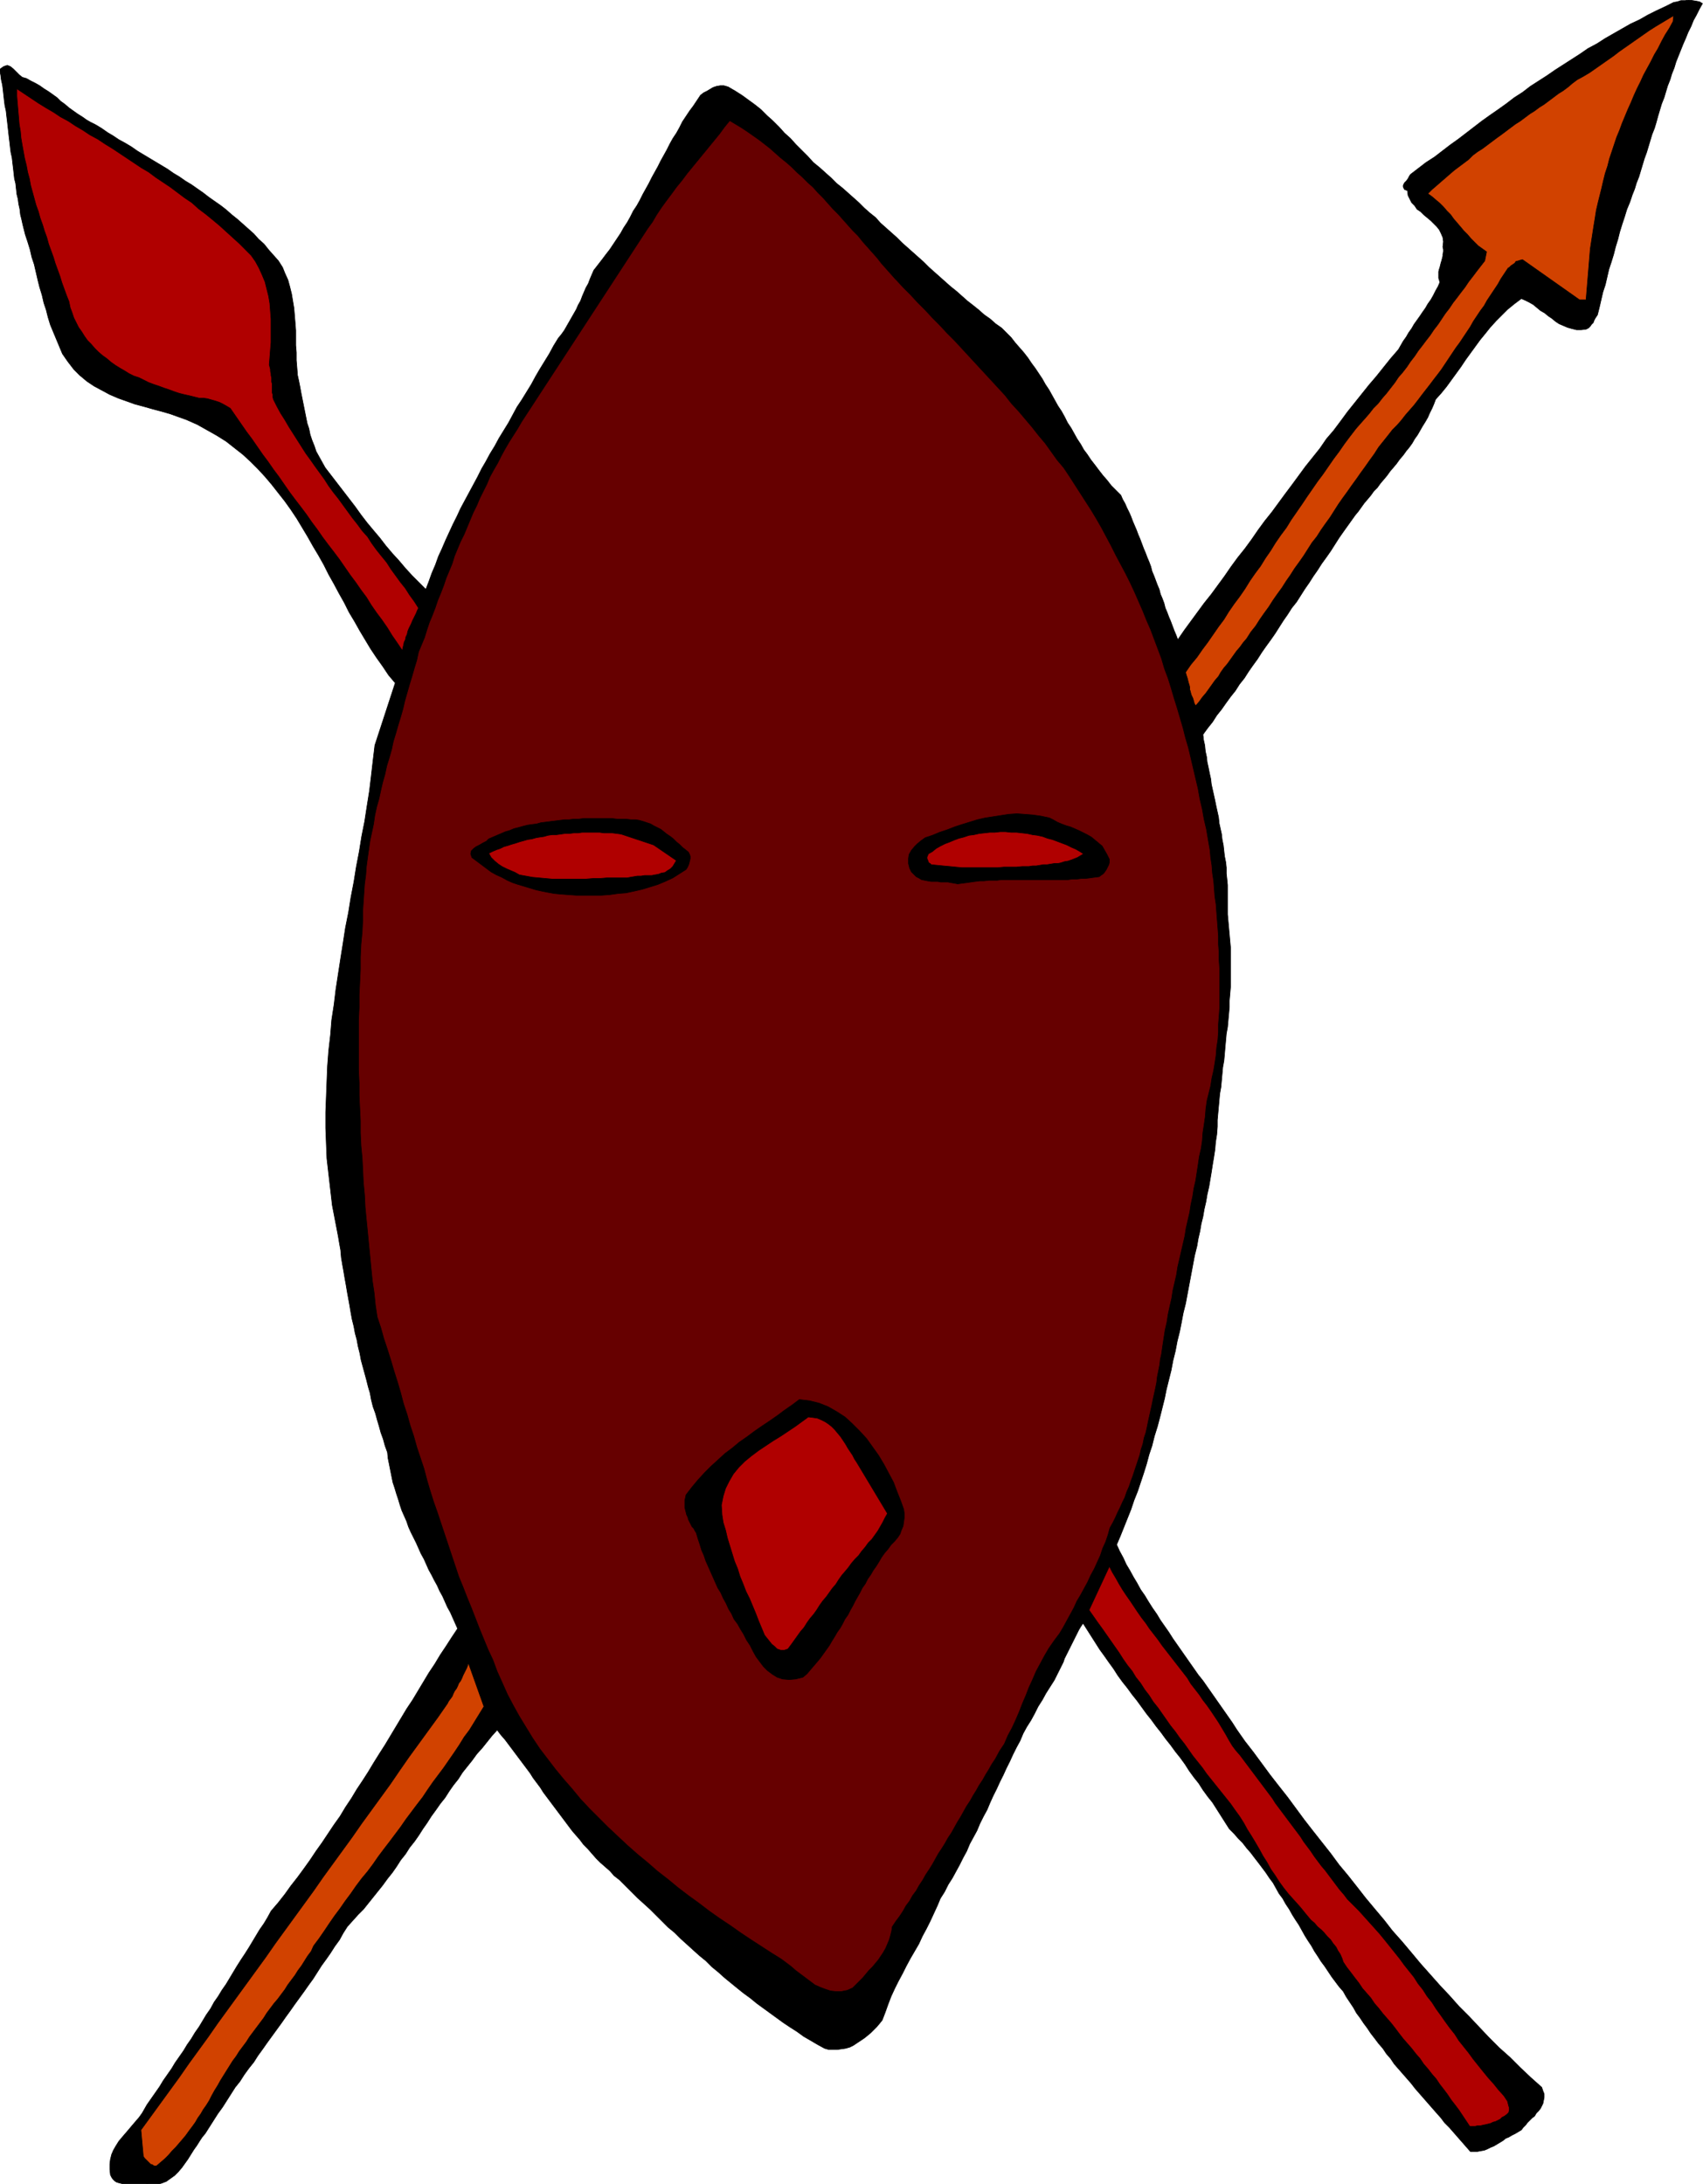
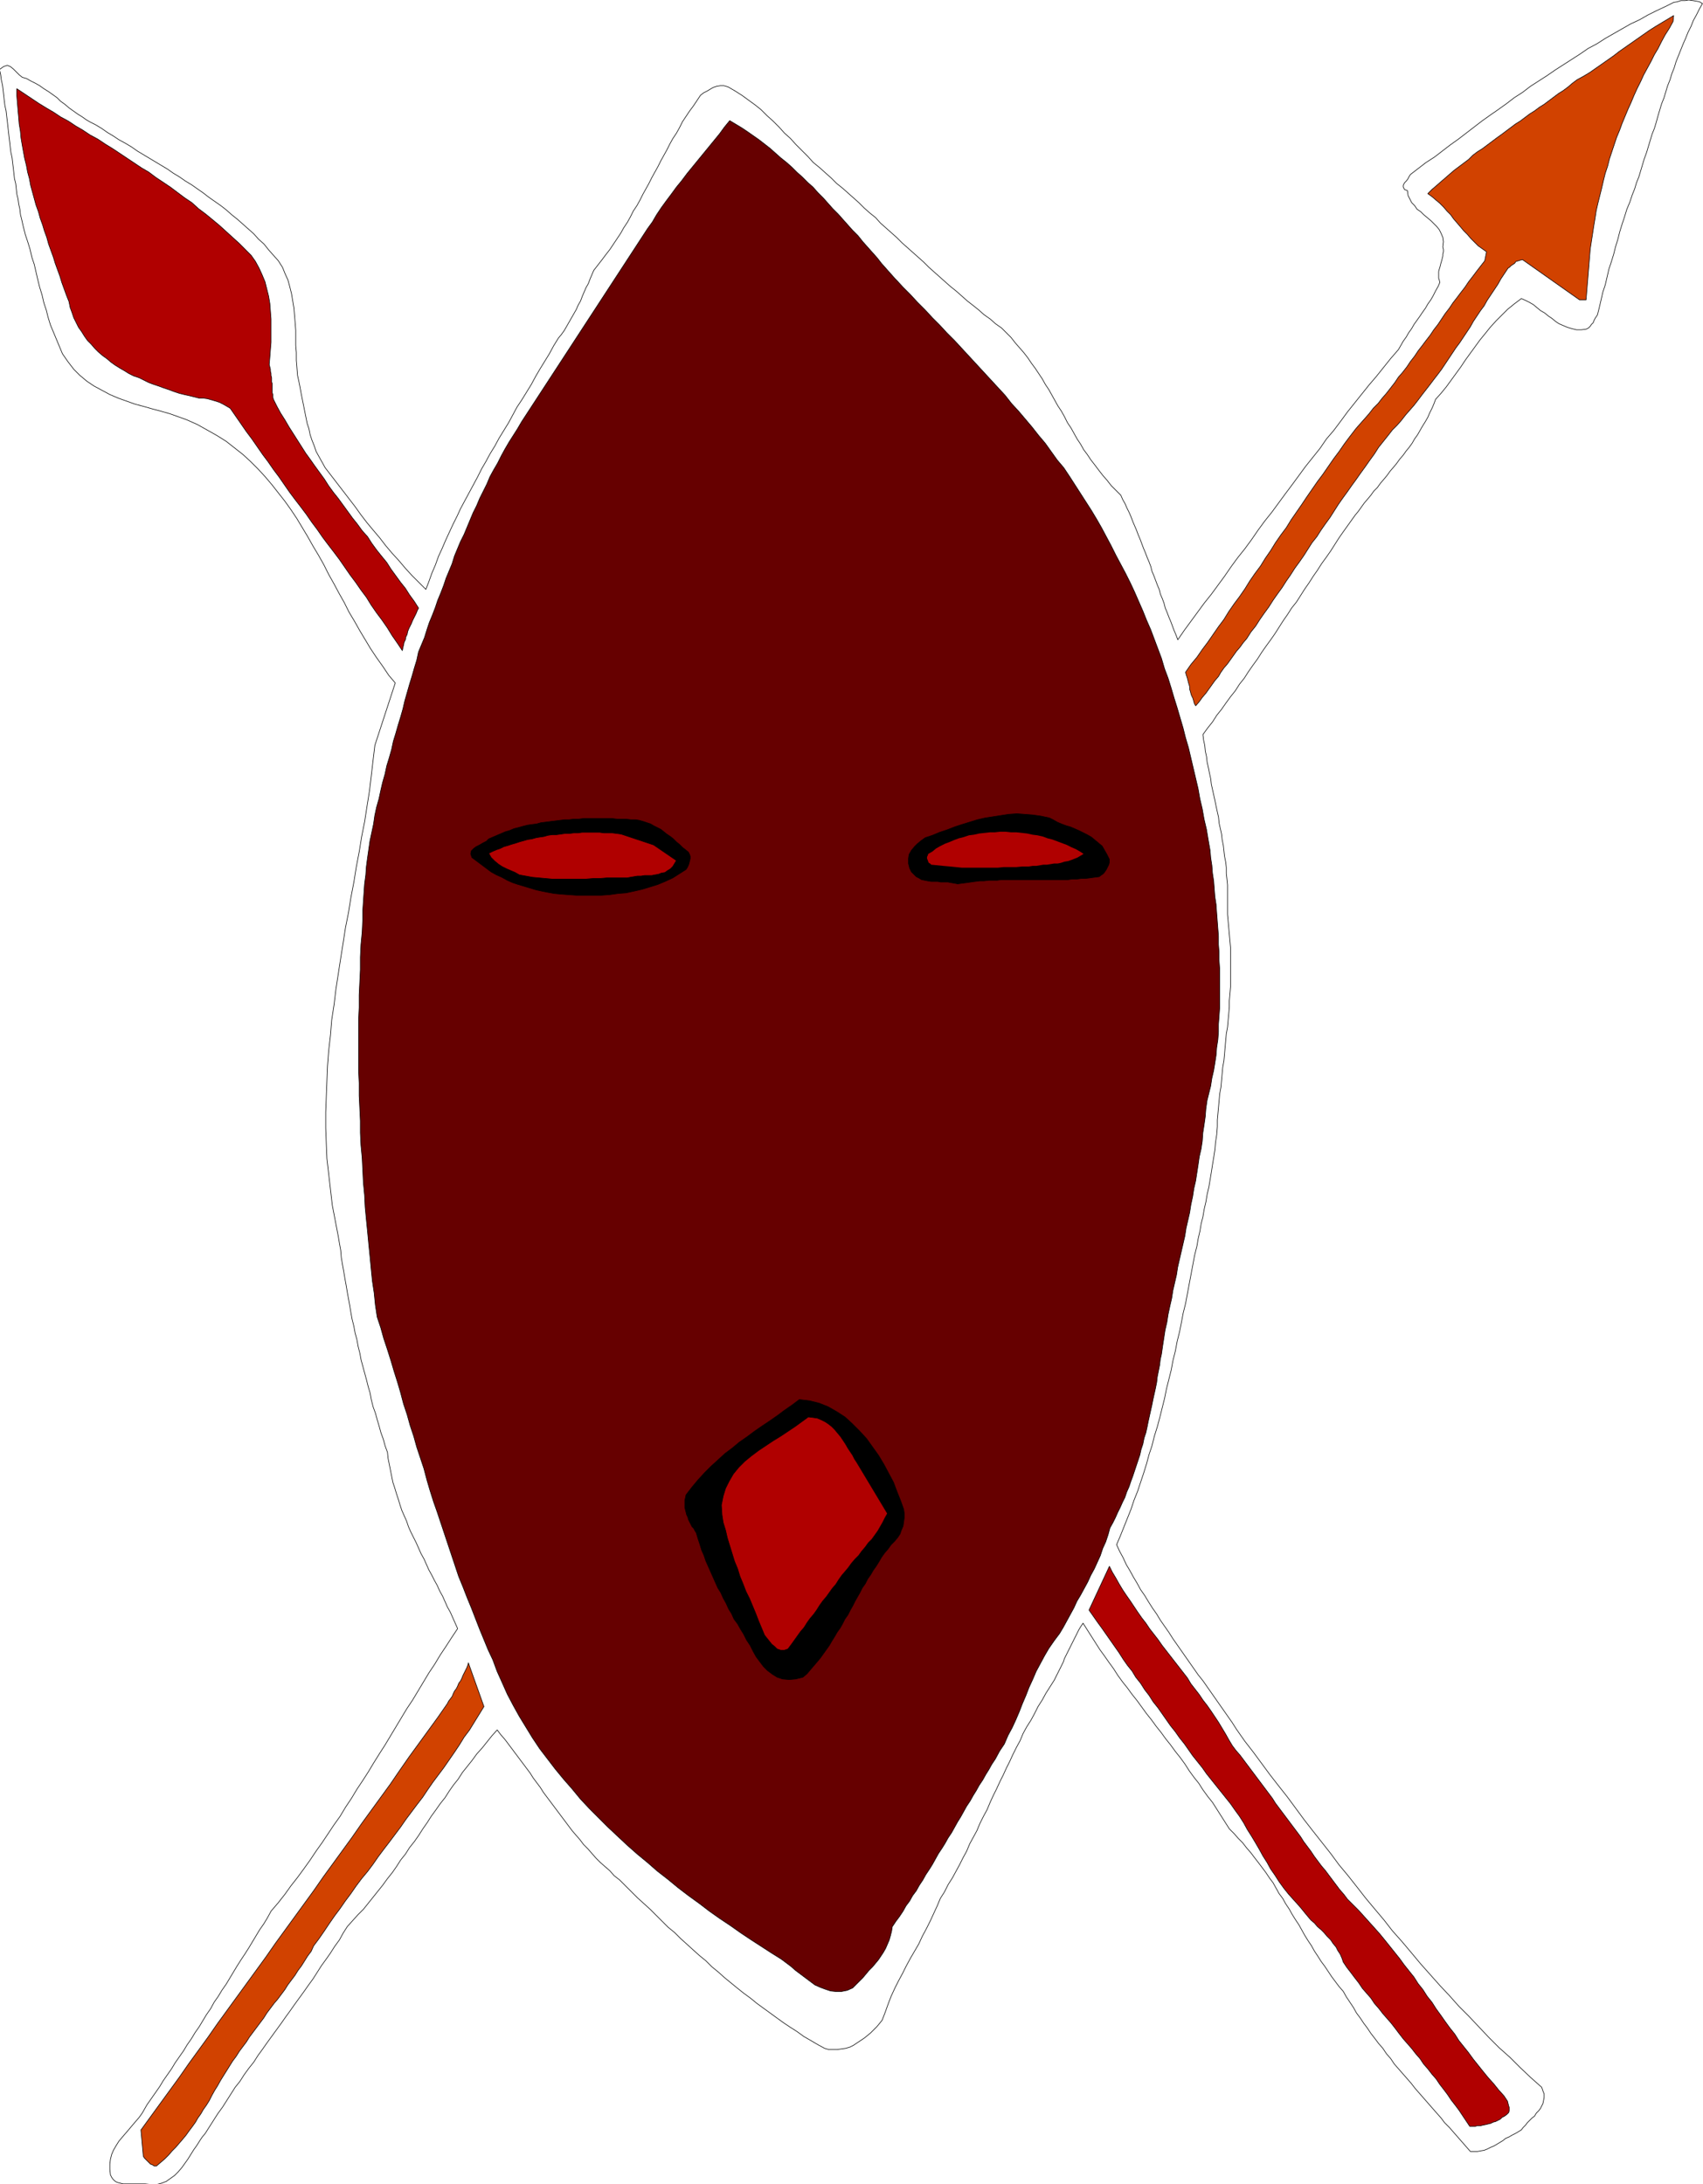
<svg xmlns="http://www.w3.org/2000/svg" fill-rule="evenodd" height="588.515" preserveAspectRatio="none" stroke-linecap="round" viewBox="0 0 2840 3642" width="458.931">
  <style>.pen0{stroke:#000;stroke-width:1;stroke-linejoin:round}.brush1{fill:#000}.pen1{stroke:none}.brush2{fill:#d14200}.brush3{fill:#b00000}</style>
-   <path class="pen1 brush1" d="m2839 6-5 9-5 10-5 9-4 10-5 10-4 10-4 9-4 10-4 10-4 10-3 10-4 10-3 10-4 10-3 10-3 10-4 10-3 10-3 10-3 11-3 10-4 10-3 10-3 10-3 10-4 11-3 10-3 10-3 10-4 10-3 10-4 10-4 12-5 12-4 13-4 12-4 13-3 12-4 13-3 12-4 13-4 12-3 13-3 13-4 12-3 13-3 13-3 12-2 3-2 3-2 4-1 3-3 3-2 3-3 3-4 2-8 1h-8l-8-2-7-2-7-3-7-3-6-4-6-5-6-4-6-5-7-4-6-5-6-5-7-4-6-3-7-3-12 9-11 9-10 10-9 9-10 11-8 10-9 11-8 11-8 11-8 11-8 12-8 11-8 11-8 11-9 11-9 10-3 8-3 7-4 8-3 7-4 7-5 8-4 7-4 7-5 7-4 7-5 7-5 6-5 7-6 7-5 7-5 6-6 7-5 7-5 6-6 7-5 7-6 6-5 7-5 6-6 7-5 7-5 7-5 6-5 7-5 7-5 7-5 7-7 10-7 11-7 11-7 10-8 11-7 11-7 10-7 11-7 10-7 11-7 11-8 10-7 11-7 10-7 11-7 11-7 10-8 11-7 10-7 11-8 11-7 10-7 11-8 10-7 11-8 10-8 11-7 10-8 10-7 11-8 10-8 11 1 9 2 9 1 10 2 9 1 9 2 9 2 10 2 9 1 9 2 9 2 9 2 9 2 10 2 9 2 9 1 10 2 9 2 9 1 9 2 10 1 9 1 9 2 10 1 9v10l1 9 1 10v49l1 11 1 11 1 11 1 11 1 11v66l-1 12-1 11v11l-1 11-1 11-1 11-2 11-1 11-1 11-1 12-1 11-2 11-1 11-1 11-1 11-2 11-1 11-1 11-1 11-1 11v11l-1 13-2 13-1 12-2 13-2 12-2 13-2 12-2 12-3 13-2 12-3 13-2 12-3 12-2 12-3 13-2 12-4 16-3 16-3 16-3 16-3 16-3 16-4 16-3 16-3 15-4 16-3 16-4 16-3 16-4 16-4 16-3 15-4 16-4 16-4 15-5 16-4 16-5 15-4 15-5 16-5 15-5 15-6 15-5 15-6 15-6 15-6 15-6 14 5 11 6 11 5 11 6 10 6 11 6 10 6 11 7 10 6 10 7 11 7 10 6 10 7 10 7 10 7 11 7 10 7 10 7 10 7 10 7 10 7 10 8 10 7 10 7 10 7 10 7 10 7 10 7 10 7 10 7 11 7 10 7 10 14 18 14 19 14 19 14 18 15 19 14 19 14 19 14 18 15 19 15 19 14 19 15 18 15 19 14 18 15 18 16 19 14 18 16 18 16 19 15 18 16 18 16 18 16 17 16 18 17 17 16 17 17 18 17 17 18 16 17 17 18 17 18 16 2 6 2 5v6l-1 5-1 5-2 4-2 4-3 4-4 4-3 5-4 3-4 4-4 4-3 4-4 4-3 4-5 3-5 3-6 3-5 3-5 2-5 4-5 3-5 3-5 3-5 2-6 3-5 2-6 1-5 1h-12l-7-8-7-8-7-8-7-8-7-8-8-8-6-8-8-9-7-8-7-8-7-8-7-8-7-8-7-9-7-8-7-8-7-8-7-8-6-9-7-8-6-9-7-8-6-8-7-9-6-9-6-8-6-9-6-8-5-9-6-9-6-9-5-9-7-8-6-8-6-8-6-9-6-9-6-8-5-8-6-9-5-9-6-9-5-8-5-9-5-9-6-9-5-8-5-9-6-9-5-9-6-8-5-9-5-9-6-8-6-9-6-8-6-8-7-9-6-8-7-8-7-9-7-7-7-8-8-8-7-11-7-11-7-11-7-11-8-10-8-11-7-11-8-10-8-11-7-11-8-11-8-10-8-11-8-10-8-11-8-10-8-11-8-10-8-11-8-11-8-10-8-11-8-10-8-11-7-11-8-11-7-10-8-11-7-11-7-11-7-11-7-11-4 6-3 5-3 6-3 6-3 6-3 6-3 6-3 6-3 6-3 6-2 6-3 6-3 6-3 6-3 6-3 6-7 11-7 11-6 11-7 11-6 12-6 11-7 11-6 11-5 12-6 11-6 12-5 11-6 12-5 11-6 12-5 11-6 12-5 11-5 12-6 11-6 12-5 12-6 11-6 11-5 12-6 11-6 12-6 11-6 11-7 11-6 12-7 11-5 12-6 13-6 13-6 12-7 13-6 13-7 12-7 12-7 13-6 12-7 13-6 12-6 13-5 13-5 14-5 13-4 5-5 6-5 5-5 5-6 5-5 4-6 4-6 4-6 4-6 3-7 2-7 1-7 1h-14l-7-2-11-6-12-7-12-7-11-8-11-7-12-8-11-8-11-8-11-8-11-8-11-9-11-8-10-8-11-9-11-9-10-9-11-9-10-10-11-9-10-9-11-10-10-9-10-10-11-9-10-10-10-10-10-10-11-10-10-9-10-10-10-10-10-10-9-7-7-8-8-7-8-7-7-7-7-8-7-8-7-7-6-8-7-8-6-7-6-8-6-8-6-8-6-8-6-8-6-8-6-8-6-8-5-8-6-8-6-8-5-8-6-8-6-8-6-8-6-8-6-8-6-8-6-8-7-8-6-8-9 10-8 10-8 10-9 10-8 11-8 10-8 10-7 11-8 10-7 10-7 11-8 10-7 10-8 11-7 11-7 10-7 11-7 10-8 10-7 11-8 10-7 11-7 10-8 10-8 11-8 10-8 10-8 10-8 10-9 9-9 10-9 10-7 11-6 11-8 11-7 11-7 10-8 11-7 11-7 11-8 11-7 10-8 11-8 11-7 10-8 11-7 10-8 11-8 11-8 11-7 10-8 11-7 11-8 10-8 11-7 11-8 10-7 11-7 11-7 11-8 11-7 11-7 11-7 11-5 6-4 6-5 8-5 7-5 8-5 8-5 7-5 7-6 7-6 6-7 5-7 5-8 3-8 2h-9l-10-1h-37l-4-1-4-1-3-1-3-2-3-3-2-3-2-4-1-9v-9l1-8 2-8 3-7 4-7 5-8 5-6 6-7 6-7 5-6 6-7 6-7 5-7 4-7 4-7 7-10 7-10 7-10 6-10 7-10 7-10 6-10 7-10 7-10 6-10 7-10 6-10 7-10 6-10 6-10 7-10 6-11 7-10 6-10 7-10 6-10 6-10 6-10 7-11 6-9 7-11 6-10 6-10 6-10 7-10 6-10 6-11 12-14 11-14 10-14 11-14 11-15 10-14 10-15 10-14 10-15 10-15 10-14 9-15 10-15 9-15 10-15 9-14 9-15 10-16 9-14 9-15 9-15 9-15 9-15 10-15 9-15 9-15 9-15 10-15 9-15 10-15 9-14 10-15-4-9-4-9-4-9-5-9-4-9-4-9-5-9-4-9-5-9-4-8-5-9-4-9-4-9-5-9-4-9-4-9-4-8-5-10-4-9-3-9-4-9-4-9-3-9-3-10-3-9-3-10-3-9-2-10-2-10-2-10-2-10-1-10-4-11-3-11-4-11-3-11-3-10-3-11-4-11-3-12-2-11-3-10-3-12-3-11-3-11-3-11-2-11-3-12-2-11-3-11-2-11-3-12-2-11-2-12-2-11-2-11-2-12-2-11-2-12-2-11-2-12-1-12-2-11-2-12-5-26-5-26-3-26-3-26-3-26-1-25-1-26v-26l1-26 1-26 1-25 2-26 3-26 2-25 4-26 3-25 4-26 4-26 4-25 4-26 5-25 4-25 5-26 4-25 5-26 4-25 5-25 4-26 4-25 3-25 3-26 3-25 34-104-11-13-10-15-10-14-10-15-9-15-9-15-9-16-9-15-8-16-9-16-8-15-9-16-8-16-9-16-9-15-9-16-9-15-9-15-10-15-10-14-11-14-11-14-11-13-12-13-12-12-13-12-14-11-14-11-16-10-16-9-16-9-18-8-14-5-14-5-14-4-15-4-14-4-15-4-14-5-14-5-14-6-13-7-13-7-12-8-12-10-10-10-10-13-9-13-5-12-5-12-5-12-5-12-4-13-3-12-4-12-3-13-4-13-3-12-3-13-3-13-4-12-3-13-4-13-4-12-2-8-2-8-2-9-2-8-1-9-2-9-1-8-2-8-1-9-1-9-2-8-1-9-1-9-1-8-1-9-2-9-1-8-1-9-1-8-1-9-1-9-1-9-1-8-1-9-2-9-1-8-1-9-1-9-1-8-2-9-1-8-2-9 7-5 6-2 5 2 5 4 5 5 5 5 5 4 7 2 7 4 8 4 7 4 7 5 8 5 7 5 7 5 6 6 7 5 7 6 7 5 7 5 8 5 7 5 7 4 8 4 10 6 10 7 10 6 9 6 11 6 10 6 10 7 10 6 10 6 10 6 10 6 10 6 10 7 10 6 10 7 10 6 10 7 10 7 9 7 10 7 10 7 9 7 9 8 10 8 9 8 9 8 9 8 8 9 9 8 8 10 8 9 8 9 7 11 4 10 5 11 3 11 3 12 2 12 2 12 1 12 1 12 1 13v25l1 12v13l1 12 1 13 2 9 2 10 2 11 2 10 2 10 2 10 2 10 2 10 3 9 2 10 3 9 4 10 3 9 5 9 5 9 5 9 10 13 10 13 10 13 10 13 10 13 10 14 10 13 10 12 11 13 10 13 11 13 11 12 11 13 11 12 12 12 11 11 5-13 5-14 6-14 5-14 6-13 6-14 6-13 6-13 7-14 6-13 7-13 7-13 7-13 7-13 7-14 7-12 7-13 8-13 7-13 8-13 8-13 7-13 7-13 8-12 8-13 8-13 7-13 7-12 8-13 8-13 7-13 8-13 5-6 5-7 4-7 4-7 4-7 4-7 4-7 3-7 4-7 3-8 3-7 3-7 4-7 3-8 3-7 3-7 7-9 7-9 6-8 7-9 6-9 6-9 6-9 5-9 6-9 5-9 5-10 6-9 5-9 5-10 5-9 5-9 5-10 5-9 5-9 5-10 5-9 5-9 5-10 5-9 6-9 5-9 5-10 6-9 6-9 6-8 6-9 6-9 5-4 6-3 5-3 5-3 6-2 6-1h6l7 2 12 7 11 7 11 8 11 8 10 8 10 10 10 9 10 10 9 10 10 9 9 10 10 10 10 10 9 10 11 9 10 9 9 8 9 9 10 8 9 8 9 8 9 8 9 9 9 8 10 8 8 9 9 8 9 8 9 8 9 9 9 8 9 8 9 8 9 8 9 9 9 8 9 8 9 8 9 8 10 8 9 8 9 8 9 7 10 8 9 8 10 7 9 8 10 7 8 8 8 8 7 9 7 8 7 8 7 9 6 9 6 8 6 9 6 9 5 9 6 9 5 9 5 9 5 9 6 9 5 9 5 10 6 9 5 9 5 9 6 9 5 9 6 8 6 9 7 9 6 8 7 9 7 8 7 9 8 8 8 8 3 7 4 7 3 7 4 8 3 7 3 8 3 7 3 7 3 8 3 7 3 8 3 8 3 7 3 8 3 7 3 8 2 8 3 7 3 8 3 8 3 7 2 8 3 7 3 8 2 8 3 7 3 8 3 7 3 8 3 8 3 7 3 8 11-16 11-15 11-15 11-15 12-15 11-15 11-15 11-16 11-15 12-15 11-15 11-16 11-15 12-15 11-15 11-15 12-16 11-15 11-15 12-15 12-15 11-16 12-14 12-16 11-15 12-15 12-15 12-15 12-14 12-15 12-15 13-15 4-7 4-7 5-7 4-7 5-7 4-7 5-7 5-7 4-6 5-7 4-7 5-7 4-7 4-8 4-7 3-7-1-4-1-3v-11l1-4 1-3 1-4 1-4 1-3 1-4 1-4v-3l1-4v-4l-1-4 1-9-1-7-3-7-3-6-4-5-5-5-5-5-6-5-6-5-5-5-6-4-4-6-5-5-3-6-3-6-1-8-5-2-2-4v-3l2-4 3-3 3-4 2-4 2-3 13-10 13-10 14-9 13-10 13-10 14-10 13-10 13-10 13-10 14-10 13-9 14-10 13-10 14-9 13-10 14-9 14-9 13-9 14-9 14-9 14-9 13-9 15-8 14-9 14-8 14-8 14-8 15-7 14-8 14-7 15-7 14-7 6-1 6-2h7l6-1 7 1 6 1 5 1 5 3z" />
  <path class="pen0" fill="none" d="M2839 6h0l-5 9-5 10-5 9-4 10-5 10-4 10-4 9-4 10-4 10-4 10-3 10-4 10-3 10-4 10-3 10-3 10-4 10-3 10-3 10-3 11-3 10-4 10-3 10-3 10-3 10-4 11-3 10-3 10-3 10-4 10-3 10-4 10h0l-4 12-5 12-4 13-4 12-4 13-3 12-4 13-3 12-4 13-4 12-3 13-3 13-4 12-3 13-3 13-3 12h0l-2 3-2 3-2 4-1 3-3 3-2 3-3 3-4 2h0l-8 1h-8l-8-2-7-2-7-3-7-3-6-4-6-5-6-4-6-5-7-4-6-5-6-5-7-4-6-3-7-3h0l-12 9-11 9-10 10-9 9-10 11-8 10-9 11-8 11-8 11-8 11-8 12-8 11-8 11-8 11-9 11-9 10h0l-3 8-3 7-4 8-3 7-4 7-5 8-4 7-4 7-5 7-4 7-5 7-5 6-5 7-6 7-5 7-5 6-6 7-5 7-5 6-6 7-5 7-6 6-5 7-5 6-6 7-5 7-5 7-5 6-5 7-5 7-5 7-5 7h0l-7 10-7 11-7 11-7 10-8 11-7 11-7 10-7 11-7 10-7 11-7 11-8 10-7 11-7 10-7 11-7 11-7 10-8 11-7 10-7 11-8 11-7 10-7 11-8 10-7 11-8 10-8 11-7 10-8 10-7 11-8 10-8 11h0l1 9 2 9 1 10 2 9 1 9 2 9 2 10 2 9 1 9 2 9 2 9 2 9 2 10 2 9 2 9 1 10 2 9 2 9 1 9 2 10 1 9 1 9 2 10 1 9v10l1 9 1 10v49h0l1 11 1 11 1 11 1 11 1 11v66l-1 12-1 11v11l-1 11-1 11-1 11-2 11-1 11-1 11-1 12-1 11-2 11-1 11-1 11-1 11-2 11-1 11-1 11-1 11-1 11v11h0l-1 13-2 13-1 12-2 13-2 12-2 13-2 12-2 12-3 13-2 12-3 13-2 12-3 12-2 12-3 13-2 12h0l-4 16-3 16-3 16-3 16-3 16-3 16-4 16-3 16-3 15-4 16-3 16-4 16-3 16-4 16-4 16-3 15-4 16-4 16-4 15-5 16-4 16-5 15-4 15-5 16-5 15-5 15-6 15-5 15-6 15-6 15-6 15-6 14h0l5 11 6 11 5 11 6 10 6 11 6 10 6 11 7 10 6 10 7 11 7 10 6 10 7 10 7 10 7 11 7 10 7 10 7 10 7 10 7 10 7 10 8 10 7 10 7 10 7 10 7 10 7 10 7 10 7 10 7 11 7 10 7 10h0l14 18 14 19 14 19 14 18 15 19 14 19 14 19 14 18 15 19 15 19 14 19 15 18 15 19 14 18 15 18 16 19 14 18 16 18 16 19 15 18 16 18 16 18 16 17 16 18 17 17 16 17 17 18 17 17 18 16 17 17 18 17 18 16h0l2 6 2 5v6l-1 5-1 5-2 4-2 4-3 4-4 4-3 5-4 3-4 4-4 4-3 4-4 4-3 4h0l-5 3-5 3-6 3-5 3-5 2-5 4-5 3-5 3-5 3-5 2-6 3-5 2-6 1-5 1h-12 0l-7-8-7-8-7-8-7-8-7-8-8-8-6-8-8-9-7-8-7-8-7-8-7-8-7-8-7-9-7-8-7-8-7-8-7-8-6-9-7-8-6-9-7-8-6-8-7-9-6-9-6-8-6-9-6-8-5-9-6-9-6-9-5-9h0l-7-8-6-8-6-8-6-9-6-9-6-8-5-8-6-9-5-9-6-9-5-8-5-9-5-9-6-9-5-8-5-9-6-9-5-9-6-8-5-9-5-9-6-8-6-9-6-8-6-8-7-9-6-8-7-8-7-9-7-7-7-8-8-8h0l-7-11-7-11-7-11-7-11-8-10-8-11-7-11-8-10-8-11-7-11-8-11-8-10-8-11-8-10-8-11-8-10-8-11-8-10-8-11-8-11-8-10-8-11-8-10-8-11-7-11-8-11-7-10-8-11-7-11-7-11-7-11-7-11h0l-4 6-3 5-3 6-3 6-3 6-3 6-3 6-3 6-3 6-3 6-2 6-3 6-3 6-3 6-3 6-3 6h0l-7 11-7 11-6 11-7 11-6 12-6 11-7 11-6 11-5 12-6 11-6 12-5 11-6 12-5 11-6 12-5 11-6 12-5 11-5 12-6 11-6 12-5 12-6 11-6 11-5 12-6 11-6 12-6 11-6 11-7 11-6 12-7 11h0l-5 12-6 13-6 13-6 12-7 13-6 13-7 12-7 12-7 13-6 12-7 13-6 12-6 13-5 13-5 14-5 13h0l-4 5-5 6-5 5-5 5-6 5-5 4-6 4-6 4-6 4-6 3-7 2-7 1-7 1h-14l-7-2h0l-11-6-12-7-12-7-11-8-11-7-12-8-11-8-11-8-11-8-11-8-11-9-11-8-10-8-11-9-11-9-10-9-11-9-10-10-11-9-10-9-11-10-10-9-10-10-11-9-10-10-10-10-10-10-11-10-10-9-10-10-10-10-10-10h0l-9-7-7-8-8-7-8-7-7-7-7-8-7-8-7-7-6-8-7-8-6-7-6-8-6-8-6-8-6-8-6-8-6-8-6-8-6-8-5-8-6-8-6-8-5-8-6-8-6-8-6-8-6-8-6-8-6-8-6-8-7-8-6-8h0l-9 10-8 10-8 10-9 10-8 11-8 10-8 10-7 11-8 10-7 10-7 11-8 10-7 10-8 11-7 11-7 10-7 11-7 10-8 10-7 11-8 10-7 11-7 10-8 10-8 11-8 10-8 10-8 10-8 10-9 9-9 10-9 10h0l-7 11-6 11-8 11-7 11-7 10-8 11-7 11-7 11-8 11-7 10-8 11-8 11-7 10-8 11-7 10-8 11-8 11-8 11-7 10-8 11-7 11-8 10-8 11-7 11-8 10-7 11-7 11-7 11-8 11-7 11-7 11-7 11h0l-5 6-4 6-5 8-5 7-5 8-5 8-5 7-5 7-6 7-6 6-7 5-7 5-8 3-8 2h-9l-10-1h0-37l-4-1-4-1-3-1-3-2-3-3-2-3-2-4h0l-1-9v-9l1-8 2-8 3-7 4-7 5-8 5-6 6-7 6-7 5-6 6-7 6-7 5-7 4-7 4-7h0l7-10 7-10 7-10 6-10 7-10 7-10 6-10 7-10 7-10 6-10 7-10 6-10 7-10 6-10 6-10 7-10 6-11 7-10 6-10 7-10 6-10 6-10 6-10 7-11 6-9 7-11 6-10 6-10 6-10 7-10 6-10 6-11h0l12-14 11-14 10-14 11-14 11-15 10-14 10-15 10-14 10-15 10-15 10-14 9-15 10-15 9-15 10-15 9-14 9-15 10-16 9-14 9-15 9-15 9-15 9-15 10-15 9-15 9-15 9-15 10-15 9-15 10-15 9-14 10-15h0l-4-9-4-9-4-9-5-9-4-9-4-9-5-9-4-9-5-9-4-8-5-9-4-9-4-9-5-9-4-9-4-9-4-8-5-10-4-9-3-9-4-9-4-9-3-9-3-10-3-9-3-10-3-9-2-10-2-10-2-10-2-10-1-10h0l-4-11-3-11-4-11-3-11-3-10-3-11-4-11-3-12-2-11-3-10-3-12-3-11-3-11-3-11-2-11-3-12-2-11-3-11-2-11-3-12-2-11-2-12-2-11-2-11-2-12-2-11-2-12-2-11-2-12-1-12-2-11-2-12h0l-5-26-5-26-3-26-3-26-3-26-1-25-1-26v-26l1-26 1-26 1-25 2-26 3-26 2-25 4-26 3-25 4-26 4-26 4-25 4-26 5-25 4-25 5-26 4-25 5-26 4-25 5-25 4-26 4-25 3-25 3-26 3-25 34-104h0l-11-13-10-15-10-14-10-15-9-15-9-15-9-16-9-15-8-16-9-16-8-15-9-16-8-16-9-16-9-15-9-16-9-15-9-15-10-15-10-14-11-14-11-14-11-13-12-13-12-12-13-12-14-11-14-11-16-10-16-9-16-9-18-8h0l-14-5-14-5-14-4-15-4-14-4-15-4-14-5-14-5-14-6-13-7-13-7-12-8-12-10-10-10-10-13-9-13h0l-5-12-5-12-5-12-5-12-4-13-3-12-4-12-3-13-4-13-3-12-3-13-3-13-4-12-3-13-4-13-4-12h0l-2-8-2-8-2-9-2-8-1-9-2-9-1-8-2-8-1-9-1-9-2-8-1-9-1-9-1-8-1-9-2-9-1-8-1-9-1-8-1-9-1-9-1-9-1-8-1-9-2-9-1-8-1-9-1-9-1-8-2-9-1-8-2-9h0l7-5 6-2 5 2 5 4 5 5 5 5 5 4 7 2h0l7 4 8 4 7 4 7 5 8 5 7 5 7 5 6 6 7 5 7 6 7 5 7 5 8 5 7 5 7 4 8 4h0l10 6 10 7 10 6 9 6 11 6 10 6 10 7 10 6 10 6 10 6 10 6 10 6 10 7 10 6 10 7 10 6 10 7 10 7 9 7 10 7 10 7 9 7 9 8 10 8 9 8 9 8 9 8 8 9 9 8 8 10 8 9 8 9h0l7 11 4 10 5 11 3 11 3 12 2 12 2 12 1 12 1 12 1 13v25l1 12v13l1 12 1 13h0l2 9 2 10 2 11 2 10 2 10 2 10 2 10 2 10 3 9 2 10 3 9 4 10 3 9 5 9 5 9 5 9h0l10 13 10 13 10 13 10 13 10 13 10 14 10 13 10 12 11 13 10 13 11 13 11 12 11 13 11 12 12 12 11 11h0l5-13 5-14 6-14 5-14 6-13 6-14 6-13 6-13 7-14 6-13 7-13 7-13 7-13 7-13 7-14 7-12 7-13 8-13 7-13 8-13 8-13 7-13 7-13 8-12 8-13 8-13 7-13 7-12 8-13 8-13 7-13 8-13h0l5-6 5-7 4-7 4-7 4-7 4-7 4-7 3-7 4-7 3-8 3-7 3-7 4-7 3-8 3-7 3-7h0l7-9 7-9 6-8 7-9 6-9 6-9 6-9 5-9 6-9 5-9 5-10 6-9 5-9 5-10 5-9 5-9 5-10 5-9 5-9 5-10 5-9 5-9 5-10 5-9 6-9 5-9 5-10 6-9 6-9 6-8 6-9 6-9h0l5-4 6-3 5-3 5-3 6-2 6-1h6l7 2h0l12 7 11 7 11 8 11 8 10 8 10 10 10 9 10 10 9 10 10 9 9 10 10 10 10 10 9 10 11 9 10 9h0l9 8 9 9 10 8 9 8 9 8 9 8 9 9 9 8 10 8 8 9 9 8 9 8 9 8 9 9 9 8 9 8 9 8 9 8 9 9 9 8 9 8 9 8 9 8 10 8 9 8 9 8 9 7 10 8 9 8 10 7 9 8 10 7h0l8 8 8 8 7 9 7 8 7 8 7 9 6 9 6 8 6 9 6 9 5 9 6 9 5 9 5 9 5 9 6 9 5 9 5 10 6 9 5 9 5 9 6 9 5 9 6 8 6 9 7 9 6 8 7 9 7 8 7 9 8 8 8 8h0l3 7 4 7 3 7 4 8 3 7 3 8 3 7 3 7 3 8 3 7 3 8 3 8 3 7 3 8 3 7 3 8 2 8 3 7 3 8 3 8 3 7 2 8 3 7 3 8 2 8 3 7 3 8 3 7 3 8 3 8 3 7 3 8h0l11-16 11-15 11-15 11-15 12-15 11-15 11-15 11-16 11-15 12-15 11-15 11-16 11-15 12-15 11-15 11-15 12-16 11-15 11-15 12-15 12-15 11-16 12-14 12-16 11-15 12-15 12-15 12-15 12-14 12-15 12-15 13-15h0l4-7 4-7 5-7 4-7 5-7 4-7 5-7 5-7 4-6 5-7 4-7 5-7 4-7 4-8 4-7 3-7h0l-1-4-1-3v-11l1-4 1-3 1-4 1-4 1-3 1-4 1-4v-3l1-4v-4l-1-4h0l1-9-1-7-3-7-3-6-4-5-5-5-5-5-6-5-6-5-5-5-6-4-4-6-5-5-3-6-3-6-1-8h0l-5-2-2-4v-3l2-4 3-3 3-4 2-4 2-3h0l13-10 13-10 14-9 13-10 13-10 14-10 13-10 13-10 13-10 14-10 13-9 14-10 13-10 14-9 13-10 14-9 14-9 13-9 14-9 14-9 14-9 13-9 15-8 14-9 14-8 14-8 14-8 15-7 14-8 14-7 15-7 14-7h0l6-1 6-2h7l6-1 7 1 6 1 5 1 5 3" />
  <path class="pen1 brush2" d="m2790 36-6 11-7 11-6 11-6 12-6 10-6 12-6 11-6 11-5 11-6 12-5 11-5 12-5 11-5 12-5 12-4 11-5 12-4 12-4 12-4 12-3 12-4 12-3 12-3 13-3 12-3 12-3 13-2 13-2 12-2 13-2 13-2 13-7 85h-11l-95-67-4 1-3 1-4 1-2 3-3 2-3 2-3 3-2 1-6 9-6 9-5 9-6 9-6 9-6 9-5 9-6 8-6 9-6 9-5 9-6 9-6 9-6 9-6 8-6 9-6 9-6 9-6 9-6 8-7 9-6 8-7 9-7 9-6 8-7 9-7 8-7 8-7 9-7 8-8 8-7 9-8 10-8 10-7 11-8 11-7 10-8 11-7 10-8 11-7 10-8 11-7 10-7 11-7 11-8 11-7 10-7 11-8 10-7 11-7 11-7 10-8 11-7 11-7 10-7 11-8 11-7 10-7 11-8 11-7 10-7 11-8 10-7 11-6 7-5 7-6 7-5 7-5 7-5 7-6 7-5 7-4 7-6 7-5 7-5 7-5 7-6 7-5 7-6 7-2-3-1-3-1-4-1-3-2-4-1-3-1-4-1-3v-4l-1-4-1-3-1-4-1-4-1-3-1-3-1-4 9-13 10-12 9-13 9-12 9-13 9-13 9-12 8-13 9-13 9-12 9-13 8-13 9-13 9-12 8-13 9-13 8-13 9-13 9-12 8-13 9-13 9-13 8-12 9-13 9-13 9-12 9-13 9-13 9-12 9-13 9-12 10-13 7-8 8-9 7-8 7-9 8-8 7-9 7-8 7-9 7-9 6-9 7-8 7-9 6-9 7-9 6-9 7-9 6-8 7-9 6-9 7-9 6-9 6-9 7-9 6-9 7-9 6-8 7-9 6-9 7-9 6-8 7-9 7-9 3-15-7-5-7-5-6-6-6-6-6-7-6-6-5-6-6-7-6-7-5-7-6-6-6-7-6-6-6-5-7-6-7-5 7-7 7-6 8-7 7-6 8-7 7-6 8-6 8-6 8-6 7-7 8-6 8-5 8-6 8-6 8-6 7-5 8-6 8-6 8-6 8-5 8-6 8-6 8-5 8-6 8-5 8-6 8-6 8-6 8-5 8-6 7-6 8-6 11-6 10-6 10-7 10-7 10-7 10-7 9-7 10-7 10-7 10-7 10-7 10-7 11-7 10-6 10-6 10-6-1 10z" />
  <path class="pen0" fill="none" d="M2790 36h0l-6 11-7 11-6 11-6 12-6 10-6 12-6 11-6 11-5 11-6 12-5 11-5 12-5 11-5 12-5 12-4 11-5 12-4 12-4 12-4 12-3 12-4 12-3 12-3 13-3 12-3 12-3 13-2 13-2 12-2 13-2 13-2 13-7 85h-11l-95-67h0l-4 1-3 1-4 1-2 3-3 2-3 2-3 3-2 1h0l-6 9-6 9-5 9-6 9-6 9-6 9-5 9-6 8-6 9-6 9-5 9-6 9-6 9-6 9-6 8-6 9-6 9-6 9-6 9-6 8-7 9-6 8-7 9-7 9-6 8-7 9-7 8-7 8-7 9-7 8-8 8-7 9h0l-8 10-8 10-7 11-8 11-7 10-8 11-7 10-8 11-7 10-8 11-7 10-7 11-7 11-8 11-7 10-7 11-8 10-7 11-7 11-7 10-8 11-7 11-7 10-7 11-8 11-7 10-7 11-8 11-7 10-7 11-8 10-7 11h0l-6 7-5 7-6 7-5 7-5 7-5 7-6 7-5 7-4 7-6 7-5 7-5 7-5 7-6 7-5 7-6 7h0l-2-3-1-3-1-4-1-3-2-4-1-3-1-4-1-3v-4l-1-4-1-3-1-4-1-4-1-3-1-3-1-4h0l9-13 10-12 9-13 9-12 9-13 9-13 9-12 8-13 9-13 9-12 9-13 8-13 9-13 9-12 8-13 9-13 8-13 9-13 9-12 8-13 9-13 9-13 8-12 9-13 9-13 9-12 9-13 9-13 9-12 9-13 9-12 10-13h0l7-8 8-9 7-8 7-9 8-8 7-9 7-8 7-9 7-9 6-9 7-8 7-9 6-9 7-9 6-9 7-9 6-8 7-9 6-9 7-9 6-9 6-9 7-9 6-9 7-9 6-8 7-9 6-9 7-9 6-8 7-9 7-9 3-15h0l-7-5-7-5-6-6-6-6-6-7-6-6-5-6-6-7-6-7-5-7-6-6-6-7-6-6-6-5-7-6-7-5h0l7-7 7-6 8-7 7-6 8-7 7-6 8-6 8-6 8-6 7-7 8-6 8-5 8-6 8-6 8-6 7-5 8-6 8-6 8-6 8-5 8-6 8-6 8-5 8-6 8-5 8-6 8-6 8-6 8-5 8-6 7-6 8-6h0l11-6 10-6 10-7 10-7 10-7 10-7 9-7 10-7 10-7 10-7 10-7 10-7 11-7 10-6 10-6 10-6-1 10" />
  <path class="pen1 brush3" d="m410 417 9 9 7 10 6 11 5 11 5 12 3 12 3 12 2 12 1 13 1 13v39l-1 12-1 13-1 12 1 4 1 4v3l1 4v3l1 4v7l1 3v15l1 3v4l1 4 6 12 6 11 7 11 7 12 7 11 7 11 7 11 7 11 8 11 7 10 8 11 8 11 7 11 8 11 8 10 8 11 8 11 8 11 8 10 8 11 9 10 7 11 8 11 8 10 9 11 7 11 8 11 8 11 8 10 7 11 8 11 7 11-2 4-2 5-2 4-2 4-2 4-2 5-2 4-2 4-2 5-1 5-2 4-1 5-2 4-1 5-1 4-1 5-8-12-9-13-8-13-9-13-9-12-9-13-8-13-9-12-9-13-9-12-9-13-9-13-9-12-10-13-9-12-9-13-9-12-9-13-9-12-10-13-9-12-9-13-9-13-9-12-9-13-9-12-9-13-9-13-9-12-9-13-9-13-9-13-5-3-7-4-6-3-6-2-7-2-7-2-7-1h-7l-8-2-8-2-9-2-8-2-9-3-8-3-9-3-8-3-9-3-8-3-8-4-8-4-9-3-8-4-8-5-7-4-8-5-7-5-7-6-7-5-7-6-6-6-6-7-6-6-5-7-5-8-5-7-4-8-4-8-3-9-3-8-2-10-4-10-4-11-4-11-3-10-4-11-4-11-3-10-4-11-4-11-3-11-4-11-3-10-4-11-3-11-4-11-3-11-3-11-3-11-2-11-3-11-2-11-3-12-2-11-2-11-2-12-1-11-2-12-1-12-1-11-1-12-1-12v-12l12 8 12 8 12 8 13 8 12 7 12 8 13 7 12 8 12 7 12 8 13 7 12 8 13 8 12 8 12 8 12 8 12 8 12 7 12 9 12 8 12 8 12 9 12 9 12 8 11 10 12 9 11 9 12 10 11 10 11 10 11 10 11 11z" />
  <path class="pen0" fill="none" d="M410 417h0l9 9 7 10 6 11 5 11 5 12 3 12 3 12 2 12 1 13 1 13v39l-1 12-1 13-1 12h0l1 4 1 4v3l1 4v3l1 4v7l1 3v15l1 3v4l1 4h0l6 12 6 11 7 11 7 12 7 11 7 11 7 11 7 11 8 11 7 10 8 11 8 11 7 11 8 11 8 10 8 11 8 11 8 11 8 10 8 11 9 10 7 11 8 11 8 10 9 11 7 11 8 11 8 11 8 10 7 11 8 11 7 11h0l-2 4-2 5-2 4-2 4-2 4-2 5-2 4-2 4-2 5-1 5-2 4-1 5-2 4-1 5-1 4-1 5h0l-8-12-9-13-8-13-9-13-9-12-9-13-8-13-9-12-9-13-9-12-9-13-9-13-9-12-10-13-9-12-9-13-9-12-9-13-9-12-10-13-9-12-9-13-9-13-9-12-9-13-9-12-9-13-9-13-9-12-9-13-9-13-9-13h0l-5-3-7-4-6-3-6-2-7-2-7-2-7-1h-7 0l-8-2-8-2-9-2-8-2-9-3-8-3-9-3-8-3-9-3-8-3-8-4-8-4-9-3-8-4-8-5-7-4-8-5-7-5-7-6-7-5-7-6-6-6-6-7-6-6-5-7-5-8-5-7-4-8-4-8-3-9-3-8-2-10h0l-4-10-4-11-4-11-3-10-4-11-4-11-3-10-4-11-4-11-3-11-4-11-3-10-4-11-3-11-4-11-3-11-3-11-3-11-2-11-3-11-2-11-3-12-2-11-2-11-2-12-1-11-2-12-1-12-1-11-1-12-1-12v-12h0l12 8 12 8 12 8 13 8 12 7 12 8 13 7 12 8 12 7 12 8 13 7 12 8 13 8 12 8 12 8 12 8 12 8 12 7 12 9 12 8 12 8 12 9 12 9 12 8 11 10 12 9 11 9 12 10 11 10 11 10 11 10 11 11" />
  <path class="pen1" style="fill:#600" d="m1494 466 12 13 12 12 12 13 13 13 12 13 12 12 12 13 13 13 12 13 12 13 12 13 12 13 12 13 12 13 12 13 11 14 12 13 11 13 11 13 11 14 11 13 10 14 10 14 11 13 10 15 9 14 9 14 9 14 9 14 9 15 8 14 8 15 8 15 8 16 8 15 8 15 8 16 7 15 7 16 7 16 6 15 7 16 6 16 6 16 6 16 5 17 6 16 5 16 5 17 5 16 5 17 5 17 4 16 5 17 4 17 4 17 4 17 4 17 3 17 4 17 3 17 4 17 3 18 3 17 1 12 2 13 1 13 2 13 1 13 1 13 2 13 1 14 1 13 1 13 1 13v14l1 13v13l1 14v66l-1 14-1 13v13l-1 13-2 13-1 13-2 13-2 12-3 13-2 13-3 12-3 12-2 14-1 13-2 14-2 13-1 14-2 13-3 13-2 14-2 13-2 13-3 13-2 13-3 14-2 13-3 13-3 13-2 13-3 13-3 13-3 13-3 13-2 13-3 13-3 13-2 13-3 13-3 14-2 13-3 13-2 13-2 13-2 14-2 9-1 9-2 10-2 10-1 9-2 10-2 9-2 9-2 10-2 9-2 9-2 9-2 10-2 9-3 9-2 10-3 9-2 9-3 9-3 9-3 9-3 9-3 8-3 9-4 9-3 9-4 8-4 9-4 8-4 9-4 8-5 9-3 11-4 12-5 11-4 12-5 11-5 11-6 11-5 11-6 11-6 11-6 10-5 11-6 11-6 11-6 11-6 10-9 12-9 13-7 12-7 13-7 13-6 14-6 13-5 13-6 14-5 13-6 14-6 13-7 13-6 14-8 12-7 13-6 9-5 9-5 8-5 9-6 9-5 9-5 8-5 9-6 9-5 9-5 9-5 8-5 9-5 9-6 9-5 9-5 8-6 9-5 9-5 9-5 8-6 9-5 9-6 9-5 9-6 8-5 9-6 8-5 9-6 9-6 8-6 9-1 7-2 8-2 7-3 7-3 7-4 7-4 6-4 6-5 6-5 6-6 6-5 6-5 6-6 6-5 5-6 6-9 4-10 2h-9l-9-1-9-3-8-3-9-4-8-6-8-6-8-6-8-6-8-7-8-6-8-6-8-5-8-5-17-11-17-11-18-12-17-12-18-12-17-12-17-13-18-13-17-13-17-14-18-14-16-14-17-14-17-15-16-15-16-15-16-16-15-15-15-16-14-17-14-16-14-17-13-17-13-17-12-18-11-18-11-18-10-18-10-19-8-18-9-20-7-19-8-17-7-17-7-17-7-18-7-18-7-17-7-18-7-17-6-18-6-18-6-18-6-18-6-18-6-18-6-17-6-19-5-17-5-19-6-18-6-18-5-18-6-18-5-18-6-18-5-19-5-17-6-19-5-17-6-19-6-18-5-18-6-18-3-20-2-20-3-20-2-20-2-21-2-20-2-21-2-20-2-21-1-20-2-21-1-21-1-20-2-21-1-21v-20l-1-21-1-21v-21l-1-21v-84l1-21v-21l1-21 1-21v-21l1-21 2-21 1-21v-15l1-15 1-15 1-14 2-15 1-14 2-15 2-14 2-14 3-14 3-14 2-14 3-14 4-14 3-14 3-13 4-14 3-14 4-13 4-14 3-14 4-13 4-14 4-13 4-14 3-13 4-14 4-14 4-13 4-14 4-13 3-14 5-12 5-12 4-13 4-12 5-12 5-13 4-12 5-12 5-13 4-12 5-12 5-12 4-13 5-12 5-12 6-12 5-12 5-12 5-12 6-12 5-12 6-12 6-12 5-12 6-11 7-12 6-12 6-11 7-12 7-11 7-11 7-12 210-322 8-11 7-12 8-12 8-11 9-12 8-11 9-11 9-12 9-11 9-11 9-11 9-11 9-11 9-11 8-11 9-11 10 6 10 6 9 6 10 7 10 7 9 7 9 7 9 8 9 8 10 8 9 8 8 8 9 8 9 9 9 8 8 9 9 9 8 9 8 9 9 9 8 9 8 9 8 9 9 9 8 10 8 9 8 9 8 9 7 9 8 9 8 9 8 9z" />
  <path class="pen0" fill="none" d="M1494 466h0l12 13 12 12 12 13 13 13 12 13 12 12 12 13 13 13 12 13 12 13 12 13 12 13 12 13 12 13 12 13 11 14 12 13 11 13 11 13 11 14 11 13 10 14 10 14 11 13 10 15 9 14 9 14 9 14 9 14 9 15 8 14 8 15h0l8 15 8 16 8 15 8 15 8 16 7 15 7 16 7 16 6 15 7 16 6 16 6 16 6 16 5 17 6 16 5 16 5 17 5 16 5 17 5 17 4 16 5 17 4 17 4 17 4 17 4 17 3 17 4 17 3 17 4 17 3 18 3 17h0l1 12 2 13 1 13 2 13 1 13 1 13 2 13 1 14 1 13 1 13 1 13v14l1 13v13l1 14v66l-1 14-1 13v13l-1 13-2 13-1 13-2 13-2 12-3 13-2 13-3 12-3 12h0l-2 14-1 13-2 14-2 13-1 14-2 13-3 13-2 14-2 13-2 13-3 13-2 13-3 14-2 13-3 13-3 13-2 13-3 13-3 13-3 13-3 13-2 13-3 13-3 13-2 13-3 13-3 14-2 13-3 13-2 13-2 13-2 14h0l-2 9-1 9-2 10-2 10-1 9-2 10-2 9-2 9-2 10-2 9-2 9-2 9-2 10-2 9-3 9-2 10-3 9-2 9-3 9-3 9-3 9-3 9-3 8-3 9-4 9-3 9-4 8-4 9-4 8-4 9-4 8-5 9h0l-3 11-4 12-5 11-4 12-5 11-5 11-6 11-5 11-6 11-6 11-6 10-5 11-6 11-6 11-6 11-6 10h0l-9 12-9 13-7 12-7 13-7 13-6 14-6 13-5 13-6 14-5 13-6 14-6 13-7 13-6 14-8 12-7 13h0l-6 9-5 9-5 8-5 9-6 9-5 9-5 8-5 9-6 9-5 9-5 9-5 8-5 9-5 9-6 9-5 9-5 8-6 9-5 9-5 9-5 8-6 9-5 9-6 9-5 9-6 8-5 9-6 8-5 9-6 9-6 8-6 9h0l-1 7-2 8-2 7-3 7-3 7-4 7-4 6-4 6-5 6-5 6-6 6-5 6-5 6-6 6-5 5-6 6h0l-9 4-10 2h-9l-9-1-9-3-8-3-9-4-8-6-8-6-8-6-8-6-8-7-8-6-8-6-8-5-8-5h0l-17-11-17-11-18-12-17-12-18-12-17-12-17-13-18-13-17-13-17-14-18-14-16-14-17-14-17-15-16-15-16-15-16-16-15-15-15-16-14-17-14-16-14-17-13-17-13-17-12-18-11-18-11-18-10-18-10-19-8-18-9-20-7-19h0l-8-17-7-17-7-17-7-18-7-18-7-17-7-18-7-17-6-18-6-18-6-18-6-18-6-18-6-18-6-17-6-19-5-17-5-19-6-18-6-18-5-18-6-18-5-18-6-18-5-19-5-17-6-19-5-17-6-19-6-18-5-18-6-18h0l-3-20-2-20-3-20-2-20-2-21-2-20-2-21-2-20-2-21-1-20-2-21-1-21-1-20-2-21-1-21v-20l-1-21-1-21v-21l-1-21v-84l1-21v-21l1-21 1-21v-21l1-21 2-21 1-21h0v-15l1-15 1-15 1-14 2-15 1-14 2-15 2-14 2-14 3-14 3-14 2-14 3-14 4-14 3-14 3-13 4-14 3-14 4-13 4-14 3-14 4-13 4-14 4-13 4-14 3-13 4-14 4-14 4-13 4-14 4-13 3-14h0l5-12 5-12 4-13 4-12 5-12 5-13 4-12 5-12 5-13 4-12 5-12 5-12 4-13 5-12 5-12 6-12 5-12 5-12 5-12 6-12 5-12 6-12 6-12 5-12 6-11 7-12 6-12 6-11 7-12 7-11 7-11 7-12 210-322h0l8-11 7-12 8-12 8-11 9-12 8-11 9-11 9-12 9-11 9-11 9-11 9-11 9-11 9-11 8-11 9-11h0l10 6 10 6 9 6 10 7 10 7 9 7 9 7 9 8 9 8 10 8 9 8 8 8 9 8 9 9 9 8 8 9 9 9 8 9 8 9 9 9 8 9 8 9 8 9 9 9 8 10 8 9 8 9 8 9 7 9 8 9 8 9 8 9" />
  <path class="pen1 brush1" d="M1850 1433v5l-1 4-2 4-2 4-2 3-3 4-3 2-4 3-8 1-7 1-8 1h-7l-7 1h-8l-7 1h-111l-7 1h-14l-8 1h-7l-8 1-7 1-7 1-8 1-7 1-5-1-6-1-5-1h-12l-5-1h-11l-6-1-5-1-5-1-5-3-4-2-4-4-4-4-3-6-2-8v-8l1-7 4-7 5-6 5-5 6-5 7-5 12-4 12-5 12-4 13-5 12-4 13-4 13-4 13-3 13-2 13-2 13-2 14-1 13 1 13 1 14 2 14 3 6 3 7 4 7 3 8 3 7 2 7 3 7 3 8 4 6 3 7 4 6 5 6 5 6 5 4 7 4 7 4 8z" />
  <path class="pen0" fill="none" d="M1850 1433h0v5l-1 4-2 4-2 4-2 3-3 4-3 2-4 3h0l-8 1-7 1-8 1h-7l-7 1h-8l-7 1h-111l-7 1h-14l-8 1h-7l-8 1-7 1-7 1-8 1-7 1h0l-5-1-6-1-5-1h-12l-5-1h-11l-6-1-5-1-5-1-5-3-4-2-4-4-4-4-3-6h0l-2-8v-8l1-7 4-7 5-6 5-5 6-5 7-5h0l12-4 12-5 12-4 13-5 12-4 13-4 13-4 13-3 13-2 13-2 13-2 14-1 13 1 13 1 14 2 14 3h0l6 3 7 4 7 3 8 3 7 2 7 3 7 3 8 4 6 3 7 4 6 5 6 5 6 5 4 7 4 7 4 8" />
  <path class="pen1 brush1" d="m1148 1421 2 4 1 3v4l-1 4-1 4-1 3-2 4-2 3-11 7-11 7-13 6-12 5-13 4-13 4-13 3-14 3-13 1-14 2-14 1h-42l-14-1-13-1-10-1-11-2-10-2-9-2-10-3-10-3-10-3-9-3-9-4-9-5-9-4-9-5-8-6-8-6-8-6-8-6-2-6 1-5 4-4 4-3 6-3 5-3 6-3 4-4 7-3 7-3 7-3 7-3 7-2 7-3 8-2 7-2 8-2 7-1 8-1 7-2 8-1 8-1 8-1 8-1 8-1h7l8-1h8l8-1h48l8 1h15l8 1h8l6 1 7 2 6 2 6 2 5 3 6 3 6 3 5 4 5 4 6 4 5 4 5 5 5 4 5 5 5 4 5 4z" />
  <path class="pen0" fill="none" d="M1148 1421h0l2 4 1 3v4l-1 4-1 4-1 3-2 4-2 3h0l-11 7-11 7-13 6-12 5-13 4-13 4-13 3-14 3-13 1-14 2-14 1h-42l-14-1-13-1h0l-10-1-11-2-10-2-9-2-10-3-10-3-10-3-9-3-9-4-9-5-9-4-9-5-8-6-8-6-8-6-8-6h0l-2-6 1-5 4-4 4-3 6-3 5-3 6-3 4-4h0l7-3 7-3 7-3 7-3 7-2 7-3 8-2 7-2 8-2 7-1 8-1 7-2 8-1 8-1 8-1 8-1 8-1h7l8-1h8l8-1h48l8 1h15l8 1h8l6 1 7 2 6 2 6 2 5 3 6 3 6 3 5 4 5 4 6 4 5 4 5 5 5 4 5 5 5 4 5 4" />
  <path class="pen1 brush3" d="m1090 1409 38 26-3 5-3 5-4 4-5 3-4 3-6 1-5 2-6 1-5 1h-12l-6 1h-6l-6 1-6 1-5 1h-34l-12 1h-11l-12 1h-56l-11-1-11-1-11-1-11-2-11-2-7-4-7-3-7-3-8-4-6-4-6-5-6-6-4-7 6-3 7-3 6-2 6-3 7-2 6-2 7-2 6-2 7-2 7-2 7-1 7-2 6-1 7-1 7-2 7-1h7l7-1 7-1h7l8-1h7l7-1h29l7 1h14l8 1 7 1 54 18z" />
  <path class="pen0" fill="none" d="m1090 1409 38 26h0l-3 5-3 5-4 4-5 3-4 3-6 1-5 2-6 1-5 1h-12l-6 1h-6l-6 1-6 1-5 1h0-34l-12 1h-11l-12 1h-56l-11-1-11-1-11-1-11-2-11-2h0l-7-4-7-3-7-3-8-4-6-4-6-5-6-6-4-7h0l6-3 7-3 6-2 6-3 7-2 6-2 7-2 6-2 7-2 7-2 7-1 7-2 6-1 7-1 7-2 7-1h7l7-1 7-1h7l8-1h7l7-1h29l7 1h14l8 1 7 1 54 18" />
  <path class="pen1 brush3" d="m1807 1424-5 3-5 3-5 2-5 2-6 2-6 1-6 2-5 1h-6l-6 1-6 1h-6l-6 1-6 1h-6l-6 1h-11l-10 1h-21l-10 1h-60l-10-1-10-1-11-1-10-1-10-1-2-2-2-1-1-2-1-3-1-2v-3l1-2 1-3 7-4 6-5 7-4 8-4 8-3 7-3 8-3 8-2 9-3 8-1 9-2 9-1 9-1h8l9-1h9l9 1h9l9 1 9 1 9 2 8 1 9 2 8 3 8 2 8 3 8 3 8 3 8 4 7 3 7 4 6 4z" />
-   <path class="pen0" fill="none" d="M1807 1424h0l-5 3-5 3-5 2-5 2-6 2-6 1-6 2-5 1h-6l-6 1-6 1h-6l-6 1-6 1h-6l-6 1h0-11l-10 1h-21l-10 1h-60l-10-1-10-1-11-1-10-1-10-1h0l-2-2-2-1-1-2-1-3-1-2v-3l1-2 1-3h0l7-4 6-5 7-4 8-4 8-3 7-3 8-3 8-2 9-3 8-1 9-2 9-1 9-1h8l9-1h9l9 1h9l9 1 9 1 9 2 8 1 9 2 8 3 8 2 8 3 8 3 8 3 8 4 7 3 7 4 6 4" />
  <path class="pen1 brush1" d="m1507 2517 1 7v7l-1 7-1 7-3 7-2 6-4 6-5 6-6 6-5 7-6 7-5 7-4 7-5 8-5 7-4 7-5 7-4 8-5 7-4 8-4 7-4 7-4 8-4 7-4 8-5 7-4 8-4 7-5 7-4 7-5 8-4 7-5 7-5 7-5 7-5 6-6 7-6 7-5 6-7 6-12 3-11 1-11-1-9-3-8-5-8-6-7-7-6-8-6-8-5-9-5-10-6-9-5-10-5-8-5-9-6-8-4-9-5-8-4-9-5-9-4-9-5-8-4-9-4-9-4-9-4-9-4-9-3-9-4-9-3-10-3-9-3-10-2-3-2-4-3-3-2-4-2-4-2-4-1-4-2-4-1-4-1-4-1-4v-12l1-4 1-5 10-13 10-12 11-12 11-11 11-10 12-11 12-9 12-10 13-9 12-9 13-9 12-8 13-9 12-9 13-9 12-9 17 2 16 4 15 6 14 8 14 9 12 11 12 12 12 13 10 14 10 14 9 15 8 15 8 15 6 16 6 15 5 14z" />
  <path class="pen0" fill="none" d="M1507 2517h0l1 7v7l-1 7-1 7-3 7-2 6-4 6-5 6h0l-6 6-5 7-6 7-5 7-4 7-5 8-5 7-4 7-5 7-4 8-5 7-4 8-4 7-4 7-4 8-4 7-4 8-5 7-4 8-4 7-5 7-4 7-5 8-4 7-5 7-5 7-5 7-5 6-6 7-6 7-5 6-7 6h0l-12 3-11 1-11-1-9-3-8-5-8-6-7-7-6-8-6-8-5-9-5-10-6-9-5-10-5-8-5-9-6-8h0l-4-9-5-8-4-9-5-9-4-9-5-8-4-9-4-9-4-9-4-9-4-9-3-9-4-9-3-10-3-9-3-10h0l-2-3-2-4-3-3-2-4-2-4-2-4-1-4-2-4-1-4-1-4-1-4v-12l1-4 1-5h0l10-13 10-12 11-12 11-11 11-10 12-11 12-9 12-10 13-9 12-9 13-9 12-8 13-9 12-9 13-9 12-9h0l17 2 16 4 15 6 14 8 14 9 12 11 12 12 12 13 10 14 10 14 9 15 8 15 8 15 6 16 6 15 5 14" />
  <path class="pen1 brush3" d="m1429 2439 51 85-4 7-4 8-4 7-4 7-5 7-5 7-6 6-5 7-6 7-5 7-6 6-6 7-5 7-5 6-6 7-5 7-5 8-6 7-5 7-5 7-6 7-5 7-5 8-5 7-6 7-5 7-5 8-6 7-5 7-5 7-5 7-6 8-6 2h-6l-6-2-4-4-5-4-4-5-4-5-4-5-5-12-5-12-5-13-5-12-5-12-6-12-5-13-5-12-4-13-5-12-4-13-4-13-4-13-3-13-4-13-2-13-1-16 3-15 4-13 6-12 7-12 9-11 10-10 11-9 12-9 12-8 12-8 13-8 12-8 12-8 11-8 11-8 8 1 7 1 7 3 6 3 6 4 5 4 5 5 5 6 5 6 4 6 4 6 4 7 4 6 4 6 3 6 4 6z" />
  <path class="pen0" fill="none" d="m1429 2439 51 85h0l-4 7-4 8-4 7-4 7-5 7-5 7-6 6-5 7-6 7-5 7-6 6-6 7-5 7-5 6-6 7-5 7h0l-5 8-6 7-5 7-5 7-6 7-5 7-5 8-5 7-6 7-5 7-5 8-6 7-5 7-5 7-5 7-6 8h0l-6 2h-6l-6-2-4-4-5-4-4-5-4-5-4-5h0l-5-12-5-12-5-13-5-12-5-12-6-12-5-13-5-12-4-13-5-12-4-13-4-13-4-13-3-13-4-13-2-13h0l-1-16 3-15 4-13 6-12 7-12 9-11 10-10 11-9 12-9 12-8 12-8 13-8 12-8 12-8 11-8 11-8h0l8 1 7 1 7 3 6 3 6 4 5 4 5 5 5 6 5 6 4 6 4 6 4 7 4 6 4 6 3 6 4 6" />
  <path class="pen1 brush3" d="m2055 2911 6 8 7 8 6 8 6 8 6 8 6 8 6 8 6 8 6 8 6 8 6 8 5 8 6 8 6 8 6 8 6 8 6 8 6 8 6 8 5 8 6 8 6 8 6 9 6 8 6 8 6 7 6 8 6 8 6 8 6 8 7 8 6 8 10 10 9 9 9 10 9 10 9 10 8 9 9 11 8 10 8 10 8 10 8 11 8 10 8 10 7 11 8 10 7 11 8 10 7 11 8 11 7 10 8 11 8 10 7 11 8 10 8 10 8 11 8 10 8 10 9 11 9 10 8 10 9 10 2 3 2 3 2 3 1 4 1 4 1 3v4l-1 4-3 3-4 3-4 2-3 3-4 2-4 2-4 1-4 2-4 1-4 1-5 1-4 1h-5l-4 1h-9l-6-9-6-9-6-9-6-8-7-9-6-9-6-8-7-9-6-9-7-8-7-9-7-8-6-9-7-8-7-9-7-8-7-8-7-9-6-8-7-9-7-8-7-8-7-9-7-8-6-9-7-8-7-8-6-9-7-9-6-8-7-9-6-9-2-6-3-7-4-6-3-6-5-6-4-6-6-6-5-6-5-5-6-5-5-6-6-5-5-6-5-6-4-5-5-6-9-10-9-10-8-10-8-11-7-11-7-10-6-11-7-11-6-11-7-12-6-10-7-11-6-11-7-11-8-11-7-10-8-10-8-10-8-10-8-10-8-10-7-10-8-10-8-10-7-10-7-10-8-10-7-10-8-10-7-10-7-10-7-10-8-10-7-11-7-9-7-11-8-10-6-10-8-10-7-10-7-11-7-10-7-10-7-10-7-10-8-11-7-10-7-10 34-73 5 10 6 10 5 9 6 10 6 9 7 10 6 9 6 9 7 10 7 9 6 9 7 9 7 9 7 10 7 9 7 9 7 9 7 9 7 9 7 9 6 10 7 9 7 9 6 9 7 9 7 10 6 9 6 9 6 10 6 10 5 9 6 10z" />
  <path class="pen0" fill="none" d="M2055 2911h0l6 8 7 8 6 8 6 8 6 8 6 8 6 8 6 8 6 8 6 8 6 8 5 8 6 8 6 8 6 8 6 8 6 8 6 8 6 8 5 8 6 8 6 8 6 9 6 8 6 8 6 7 6 8 6 8 6 8 6 8 7 8 6 8h0l10 10 9 9 9 10 9 10 9 10 8 9 9 11 8 10 8 10 8 10 8 11 8 10 8 10 7 11 8 10 7 11 8 10 7 11 8 11 7 10 8 11 8 10 7 11 8 10 8 10 8 11 8 10 8 10 9 11 9 10 8 10 9 10h0l2 3 2 3 2 3 1 4 1 4 1 3v4l-1 4h0l-3 3-4 3-4 2-3 3-4 2-4 2-4 1-4 2-4 1-4 1-5 1-4 1h-5l-4 1h-9 0l-6-9-6-9-6-9-6-8-7-9-6-9-6-8-7-9-6-9-7-8-7-9-7-8-6-9-7-8-7-9-7-8-7-8-7-9-6-8-7-9-7-8-7-8-7-9-7-8-6-9-7-8-7-8-6-9-7-9-6-8-7-9-6-9h0l-2-6-3-7-4-6-3-6-5-6-4-6-6-6-5-6-5-5-6-5-5-6-6-5-5-6-5-6-4-5-5-6h0l-9-10-9-10-8-10-8-11-7-11-7-10-6-11-7-11-6-11-7-12-6-10-7-11-6-11-7-11-8-11-7-10h0l-8-10-8-10-8-10-8-10-8-10-7-10-8-10-8-10-7-10-7-10-8-10-7-10-8-10-7-10-7-10-7-10-8-10-7-11-7-9-7-11-8-10-6-10-8-10-7-10-7-11-7-10-7-10-7-10-7-10-8-11-7-10-7-10 34-73h0l5 10 6 10 5 9 6 10 6 9 7 10 6 9 6 9 7 10 7 9 6 9 7 9 7 9 7 10 7 9 7 9 7 9 7 9 7 9 7 9 6 10 7 9 7 9 6 9 7 9 7 10 6 9 6 9 6 10 6 10 5 9 6 10" />
  <path class="pen1 brush2" d="m807 2846-8 13-8 13-8 13-9 12-8 13-8 12-9 13-9 13-9 12-9 12-9 13-8 12-10 13-9 12-9 12-9 13-9 12-9 12-10 13-9 12-9 13-9 12-10 12-9 12-9 13-9 12-9 13-9 12-9 13-8 12-9 13-9 12-4 9-6 8-5 8-5 8-6 8-5 8-6 8-6 8-5 8-6 8-6 8-6 7-6 8-6 8-5 8-6 8-6 8-6 8-6 8-5 8-6 8-6 8-5 8-6 8-5 8-5 8-5 8-5 8-5 9-5 8-5 9-4 8-5 8-5 7-4 7-5 7-4 7-5 7-6 8-5 7-5 6-6 7-6 7-6 6-6 7-6 6-7 6-7 6h-4l-3-2-3-1-3-3-2-2-3-3-2-2-2-3-4-44 16-22 16-22 16-22 16-22 16-23 16-22 16-22 16-23 16-22 16-22 16-22 16-22 16-22 16-23 16-22 16-22 16-22 16-22 16-23 16-22 16-22 16-22 16-23 16-22 16-22 16-22 15-22 16-23 16-22 16-22 16-22 16-23 2-4 3-4 3-4 2-5 2-4 3-4 2-4 2-5 3-4 2-4 2-5 2-4 2-4 2-4 2-5 1-4 26 73z" />
  <path class="pen0" fill="none" d="M807 2846h0l-8 13-8 13-8 13-9 12-8 13-8 12-9 13-9 13-9 12-9 12-9 13-8 12-10 13-9 12-9 12-9 13-9 12-9 12-10 13-9 12-9 13-9 12-10 12-9 12-9 13-9 12-9 13-9 12-9 13-8 12-9 13-9 12h0l-4 9-6 8-5 8-5 8-6 8-5 8-6 8-6 8-5 8-6 8-6 8-6 7-6 8-6 8-5 8-6 8-6 8-6 8-6 8-5 8-6 8-6 8-5 8-6 8-5 8-5 8-5 8-5 8-5 9-5 8-5 9-4 8h0l-5 8-5 7-4 7-5 7-4 7-5 7-6 8-5 7-5 6-6 7-6 7-6 6-6 7-6 6-7 6-7 6h0-4l-3-2-3-1-3-3-2-2-3-3-2-2-2-3-4-44h0l16-22 16-22 16-22 16-22 16-23 16-22 16-22 16-23 16-22 16-22 16-22 16-22 16-22 16-23 16-22 16-22 16-22 16-22 16-23 16-22 16-22 16-22 16-23 16-22 16-22 16-22 15-22 16-23 16-22 16-22 16-22 16-23h0l2-4 3-4 3-4 2-5 2-4 3-4 2-4 2-5 3-4 2-4 2-5 2-4 2-4 2-4 2-5 1-4 26 73" />
</svg>